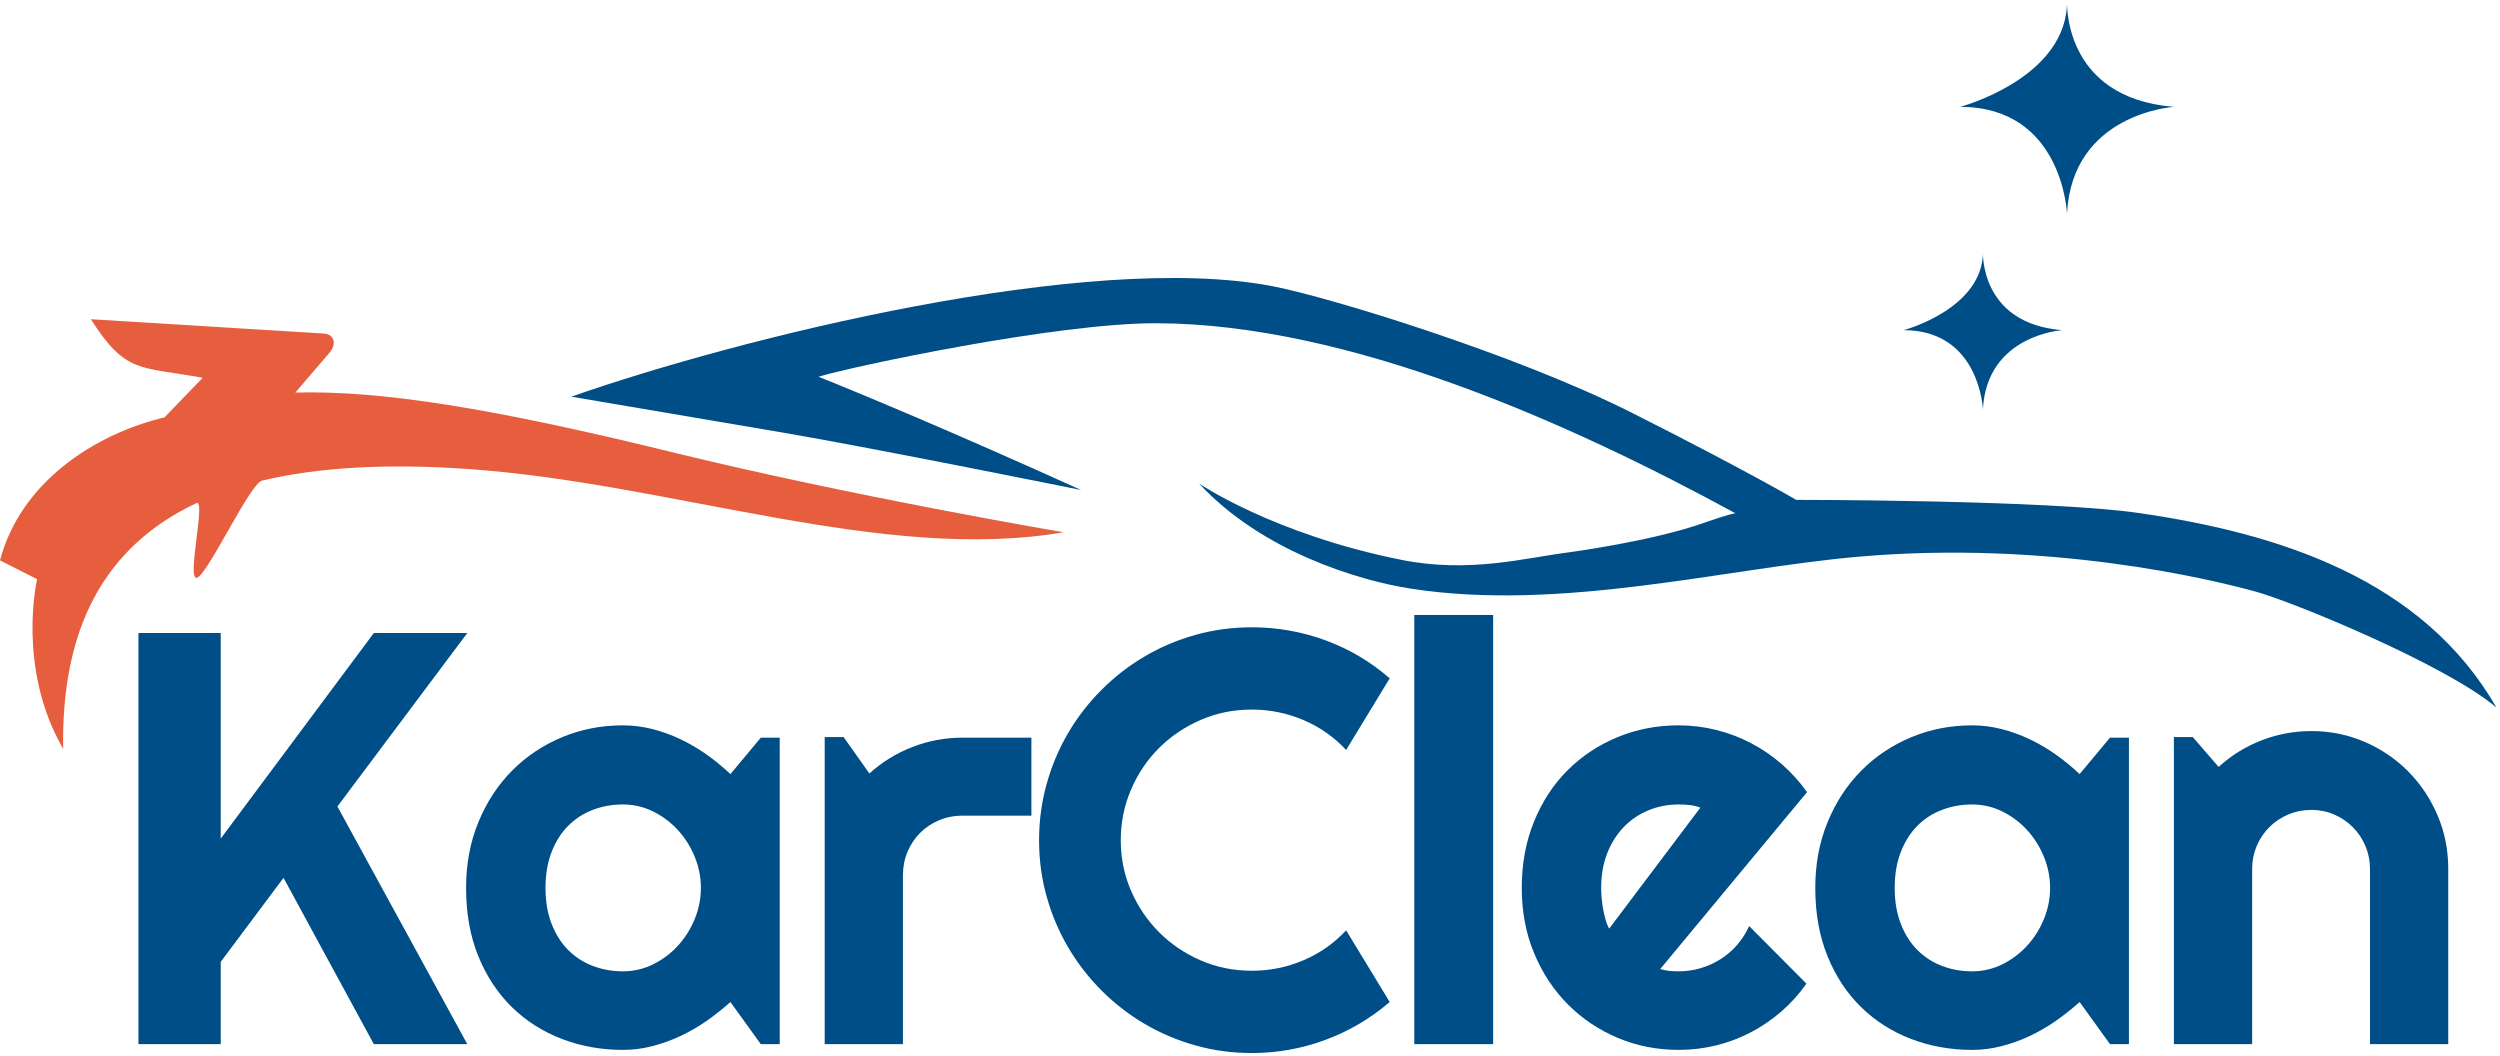
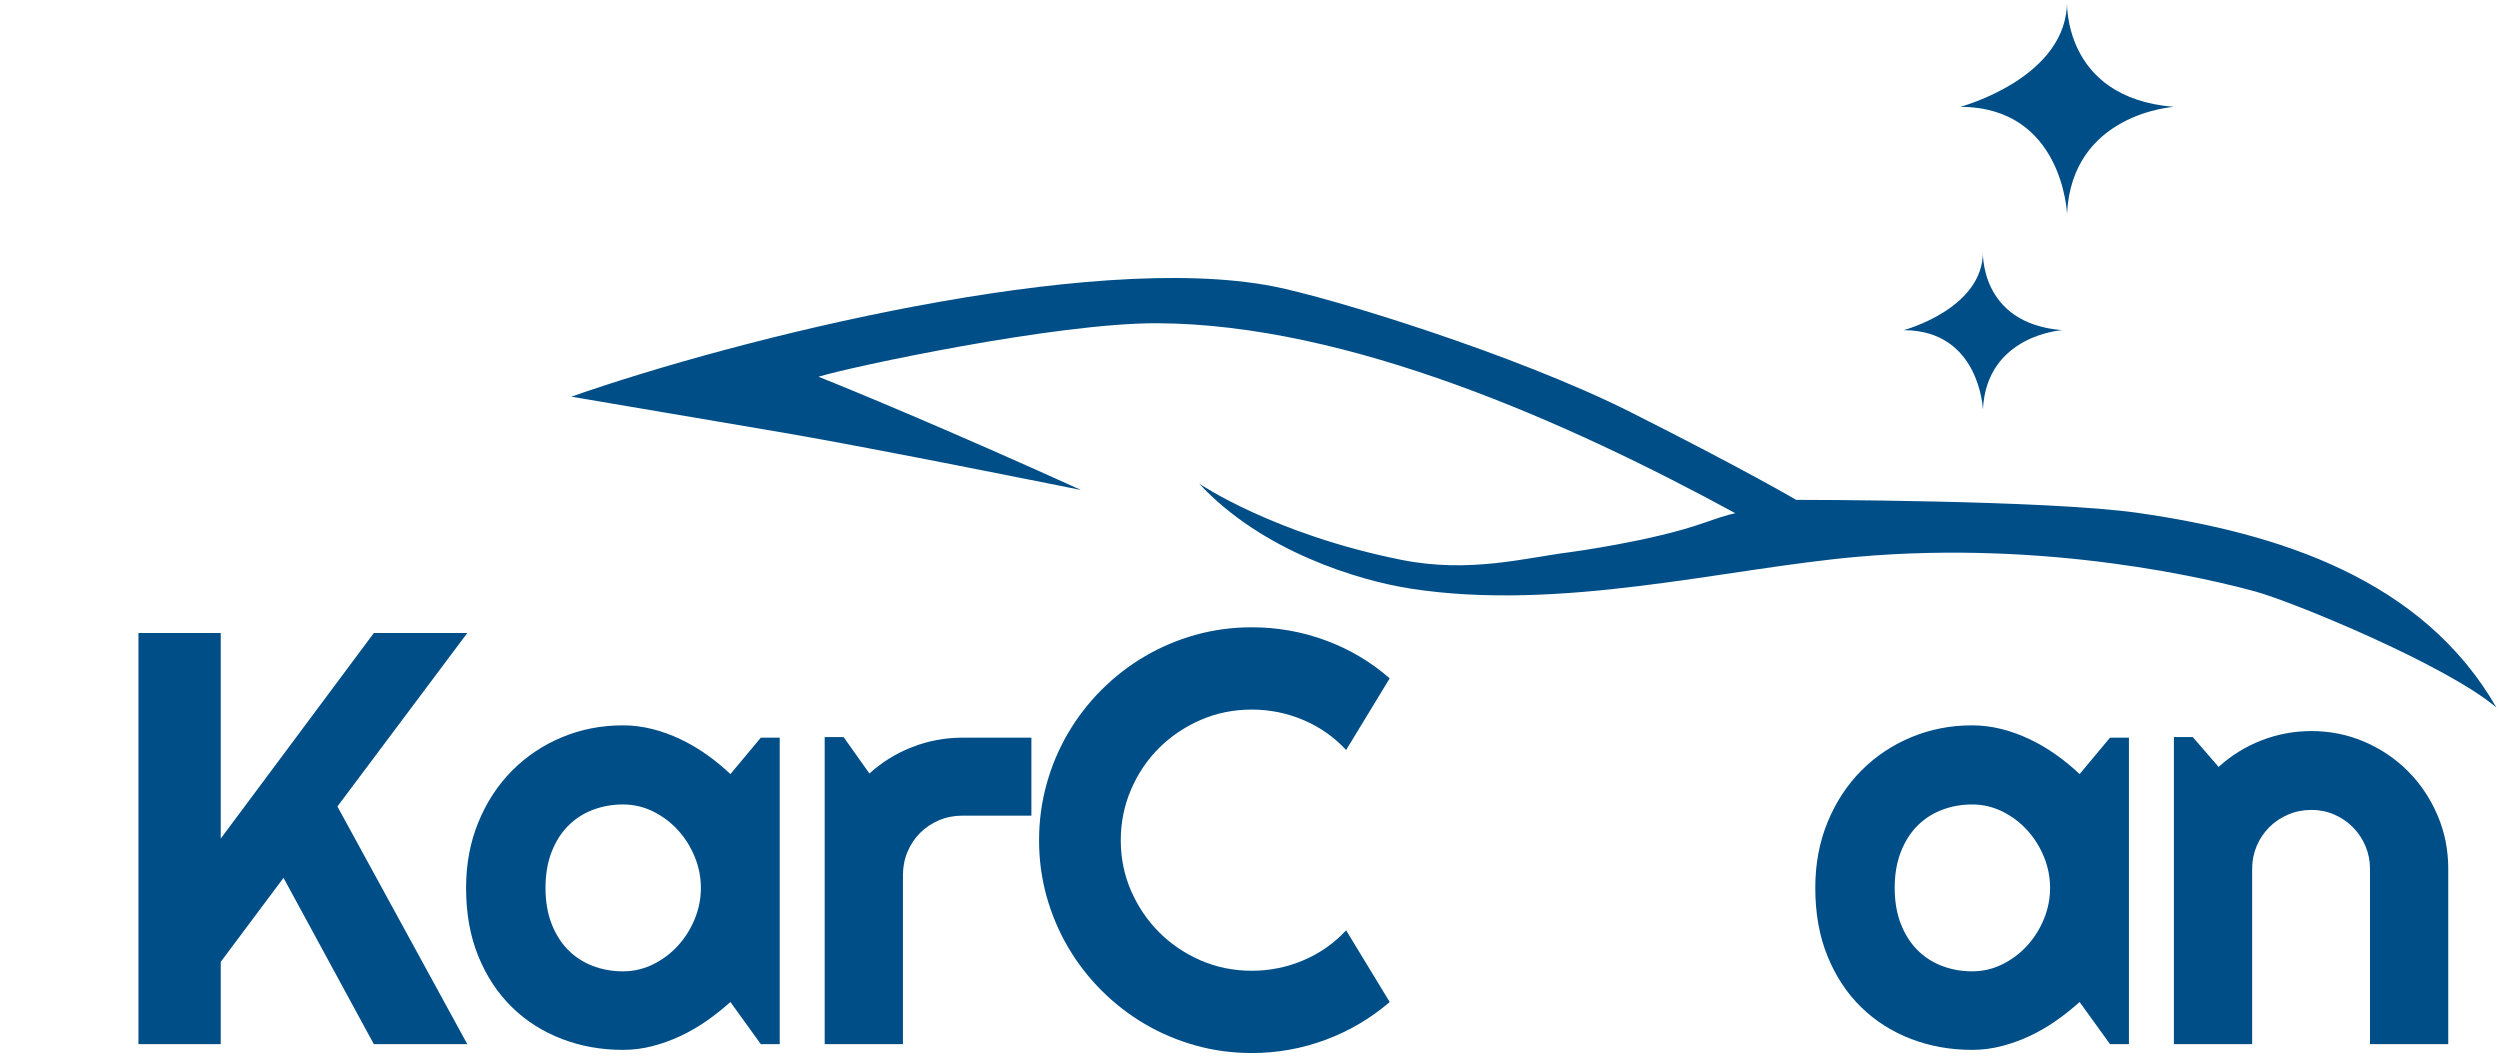
<svg xmlns="http://www.w3.org/2000/svg" width="386" height="163" viewBox="0 0 386 163" fill="none">
  <g clip-path="url(#clip0_3_2)">
-     <path fill-rule="evenodd" clip-rule="evenodd" d="M14.027 49.288C19.417 57.733 21.501 56.55 31.292 58.328L25.397 64.441C14.515 67.048 3.171 74.496 0 86.522L5.729 89.426C5.729 89.426 2.516 103.137 9.753 115.625C9.44 97.196 15.981 84.441 30.328 77.682C31.841 76.969 28.739 89.784 30.427 89.204C32.116 88.626 38.595 74.653 40.46 74.208C49.188 72.128 59.865 71.525 72.608 72.438C103.876 74.681 136.552 86.953 164.224 82.182C164.224 82.182 131.9 76.721 103.471 69.746C75.853 62.973 58.756 60.272 45.596 60.609L50.831 54.516C52.12 53.01 51.508 51.593 50.031 51.505L14.027 49.288Z" fill="#E65E3E" />
    <path fill-rule="evenodd" clip-rule="evenodd" d="M166.911 75.657C166.911 75.657 134.904 69.185 120.987 66.813C107.068 64.442 88.212 61.246 88.212 61.246C113.887 52.241 168.161 38.674 196.568 44.209C205.535 45.958 234.119 54.745 251.828 63.668C269.537 72.59 277.329 77.178 277.329 77.178C277.329 77.178 316.127 77.172 330.208 79.206C351.955 82.346 374.071 89.442 385.452 109.245C377.644 102.629 354.007 92.914 348.235 91.332C341.435 89.469 316.353 83.356 286.777 85.97C266.252 87.786 241.011 94.488 217.803 90.882C209.731 89.63 194.805 85.105 185.14 74.662C185.14 74.662 196.584 82.477 216.359 86.438C226.933 88.557 235.509 86.116 242.408 85.256C242.408 85.256 255.132 83.55 263.021 80.752C267.169 79.278 267.953 79.25 267.953 79.25C242.339 65.312 208.249 50.018 178.652 49.908C163.095 49.846 131.093 56.689 126.372 58.173C131.677 60.264 147.436 66.822 166.911 75.657Z" fill="#004E87" />
    <path d="M34.08 161.216H21.376V97.739H34.08V129.477L57.719 97.739H72.15L52.096 124.52L72.15 161.216H57.719L43.775 135.541L34.08 148.512V161.216Z" fill="#004E87" />
    <path d="M108.217 137.091C108.217 135.439 107.9 133.839 107.265 132.289C106.63 130.739 105.768 129.367 104.676 128.173C103.584 126.977 102.308 126.018 100.846 125.294C99.386 124.571 97.829 124.21 96.177 124.21C94.523 124.21 92.968 124.491 91.506 125.051C90.046 125.613 88.777 126.439 87.7 127.53C86.622 128.622 85.774 129.973 85.154 131.581C84.534 133.189 84.225 135.026 84.225 137.091C84.225 139.158 84.534 140.995 85.154 142.603C85.774 144.211 86.622 145.562 87.7 146.653C88.777 147.745 90.046 148.571 91.506 149.131C92.968 149.693 94.523 149.973 96.177 149.973C97.829 149.973 99.386 149.613 100.846 148.889C102.308 148.166 103.584 147.206 104.676 146.011C105.768 144.817 106.63 143.445 107.265 141.895C107.9 140.345 108.217 138.745 108.217 137.091ZM120.39 161.217H117.469L112.776 154.71C111.626 155.742 110.409 156.71 109.125 157.61C107.841 158.509 106.492 159.29 105.074 159.954C103.658 160.619 102.204 161.143 100.714 161.526C99.224 161.91 97.712 162.102 96.177 162.102C92.841 162.102 89.706 161.541 86.77 160.419C83.833 159.298 81.266 157.669 79.067 155.529C76.869 153.39 75.134 150.77 73.866 147.671C72.597 144.573 71.963 141.047 71.963 137.091C71.963 133.402 72.597 130.017 73.866 126.933C75.134 123.849 76.869 121.201 79.067 118.987C81.266 116.774 83.833 115.055 86.77 113.83C89.706 112.606 92.841 111.993 96.177 111.993C97.712 111.993 99.231 112.185 100.736 112.567C102.241 112.953 103.702 113.483 105.118 114.162C106.536 114.842 107.885 115.638 109.169 116.553C110.453 117.467 111.654 118.455 112.776 119.518L117.469 113.897H120.39V161.217Z" fill="#004E87" />
    <path d="M139.415 161.216H127.331V113.807H130.253L134.237 119.429C136.185 117.659 138.398 116.295 140.877 115.335C143.355 114.376 145.922 113.896 148.579 113.896H159.247V125.936H148.579C147.309 125.936 146.114 126.173 144.993 126.644C143.871 127.117 142.897 127.767 142.071 128.592C141.245 129.419 140.595 130.393 140.123 131.515C139.651 132.635 139.415 133.831 139.415 135.099V161.216Z" fill="#004E87" />
    <path d="M214.571 154.71C211.619 157.247 208.315 159.195 204.655 160.552C200.995 161.91 197.204 162.588 193.279 162.588C190.268 162.588 187.37 162.198 184.58 161.415C181.792 160.634 179.18 159.527 176.746 158.096C174.311 156.666 172.09 154.946 170.083 152.939C168.076 150.932 166.358 148.711 164.927 146.276C163.495 143.843 162.388 141.231 161.606 138.442C160.824 135.652 160.432 132.754 160.432 129.743C160.432 126.734 160.824 123.827 161.606 121.023C162.388 118.22 163.495 115.6 164.927 113.166C166.358 110.731 168.076 108.511 170.083 106.504C172.09 104.498 174.311 102.779 176.746 101.347C179.18 99.915 181.792 98.808 184.58 98.026C187.37 97.244 190.268 96.854 193.279 96.854C197.204 96.854 200.995 97.524 204.655 98.867C208.315 100.211 211.619 102.166 214.571 104.734L207.842 115.799C205.983 113.794 203.784 112.251 201.247 111.174C198.708 110.096 196.052 109.559 193.279 109.559C190.475 109.559 187.848 110.088 185.399 111.151C182.95 112.214 180.81 113.652 178.98 115.467C177.151 117.283 175.706 119.422 174.643 121.887C173.58 124.35 173.048 126.97 173.048 129.743C173.048 132.516 173.58 135.122 174.643 137.556C175.706 139.991 177.151 142.124 178.98 143.954C180.81 145.783 182.95 147.228 185.399 148.291C187.848 149.352 190.475 149.884 193.279 149.884C196.052 149.884 198.708 149.347 201.247 148.268C203.784 147.191 205.983 145.65 207.842 143.643L214.571 154.71Z" fill="#004E87" />
-     <path d="M230.542 161.216H218.369V94.951H230.542V161.216Z" fill="#004E87" />
-     <path d="M262.537 124.697C261.976 124.491 261.422 124.358 260.877 124.298C260.332 124.239 259.764 124.21 259.173 124.21C257.52 124.21 255.964 124.513 254.504 125.117C253.042 125.723 251.773 126.586 250.696 127.707C249.62 128.83 248.77 130.178 248.15 131.758C247.53 133.335 247.221 135.114 247.221 137.091C247.221 137.534 247.244 138.037 247.288 138.597C247.333 139.158 247.405 139.725 247.509 140.301C247.613 140.877 247.737 141.43 247.885 141.961C248.033 142.493 248.225 142.965 248.46 143.378L262.537 124.697ZM256.341 149.618C256.812 149.767 257.285 149.862 257.757 149.906C258.229 149.95 258.701 149.973 259.173 149.973C260.353 149.973 261.49 149.811 262.581 149.486C263.673 149.162 264.698 148.697 265.658 148.091C266.617 147.487 267.473 146.749 268.226 145.879C268.978 145.007 269.59 144.042 270.064 142.979L278.916 151.877C277.793 153.47 276.504 154.901 275.042 156.17C273.581 157.439 272.004 158.517 270.306 159.401C268.609 160.286 266.824 160.958 264.95 161.415C263.076 161.873 261.15 162.102 259.173 162.102C255.838 162.102 252.702 161.482 249.766 160.242C246.83 159.002 244.262 157.278 242.065 155.063C239.865 152.85 238.132 150.217 236.862 147.162C235.594 144.109 234.96 140.751 234.96 137.091C234.96 133.343 235.594 129.921 236.862 126.822C238.132 123.723 239.865 121.082 242.065 118.898C244.262 116.715 246.83 115.018 249.766 113.807C252.702 112.598 255.838 111.993 259.173 111.993C261.15 111.993 263.082 112.229 264.972 112.701C266.86 113.173 268.653 113.851 270.35 114.737C272.048 115.622 273.633 116.707 275.109 117.991C276.584 119.275 277.882 120.714 279.005 122.306L256.341 149.618Z" fill="#004E87" />
    <path d="M316.533 137.091C316.533 135.439 316.216 133.839 315.581 132.289C314.947 130.739 314.083 129.367 312.992 128.173C311.899 126.977 310.623 126.018 309.164 125.294C307.703 124.571 306.145 124.21 304.493 124.21C302.839 124.21 301.283 124.491 299.823 125.051C298.361 125.613 297.093 126.439 296.016 127.53C294.939 128.622 294.091 129.973 293.471 131.581C292.851 133.189 292.541 135.026 292.541 137.091C292.541 139.158 292.851 140.995 293.471 142.603C294.091 144.211 294.939 145.562 296.016 146.653C297.093 147.745 298.361 148.571 299.823 149.131C301.283 149.693 302.839 149.973 304.493 149.973C306.145 149.973 307.703 149.613 309.164 148.889C310.623 148.166 311.899 147.206 312.992 146.011C314.083 144.817 314.947 143.445 315.581 141.895C316.216 140.345 316.533 138.745 316.533 137.091ZM328.707 161.217H325.784L321.093 154.71C319.943 155.742 318.725 156.71 317.441 157.61C316.157 158.509 314.807 159.29 313.391 159.954C311.973 160.619 310.52 161.143 309.031 161.526C307.54 161.91 306.027 162.102 304.493 162.102C301.157 162.102 298.023 161.541 295.087 160.419C292.149 159.298 289.583 157.669 287.384 155.529C285.185 153.39 283.451 150.77 282.183 147.671C280.913 144.573 280.28 141.047 280.28 137.091C280.28 133.402 280.913 130.017 282.183 126.933C283.451 123.849 285.185 121.201 287.384 118.987C289.583 116.774 292.149 115.055 295.087 113.83C298.023 112.606 301.157 111.993 304.493 111.993C306.027 111.993 307.548 112.185 309.053 112.567C310.557 112.953 312.017 113.483 313.435 114.162C314.851 114.842 316.201 115.638 317.485 116.553C318.769 117.467 319.971 118.455 321.093 119.518L325.784 113.897H328.707V161.217Z" fill="#004E87" />
    <path d="M347.732 161.216H335.648V113.807H338.568L342.552 118.411C344.5 116.64 346.706 115.276 349.171 114.316C351.635 113.357 354.208 112.877 356.895 112.877C359.787 112.877 362.516 113.431 365.084 114.537C367.651 115.644 369.894 117.165 371.814 119.097C373.731 121.029 375.243 123.288 376.35 125.869C377.456 128.453 378.01 131.204 378.01 134.125V161.216H365.926V134.125C365.926 132.887 365.688 131.713 365.216 130.607C364.744 129.5 364.095 128.533 363.268 127.707C362.443 126.881 361.483 126.232 360.392 125.759C359.3 125.288 358.135 125.051 356.895 125.051C355.626 125.051 354.43 125.288 353.31 125.759C352.188 126.232 351.214 126.881 350.387 127.707C349.562 128.533 348.912 129.5 348.44 130.607C347.968 131.713 347.732 132.887 347.732 134.125V161.216Z" fill="#004E87" />
    <path d="M302.649 16.5C302.649 16.5 319.365 12.049 319.148 -8.61287e-06C319.148 -8.61287e-06 318.28 15.088 335.648 16.5C335.648 16.5 319.908 17.476 319.148 33C319.148 33 318.497 16.5 302.649 16.5Z" fill="#004E87" />
    <path d="M293.917 50.978C293.917 50.978 306.324 47.675 306.164 38.733C306.164 38.733 305.519 49.931 318.408 50.978C318.408 50.978 306.727 51.703 306.164 63.223C306.164 63.223 305.679 50.978 293.917 50.978Z" fill="#004E87" />
  </g>
  <defs>
    <clipPath id="clip0_3_2">
      <rect width="385.452" height="162.588" fill="white" />
    </clipPath>
  </defs>
</svg>